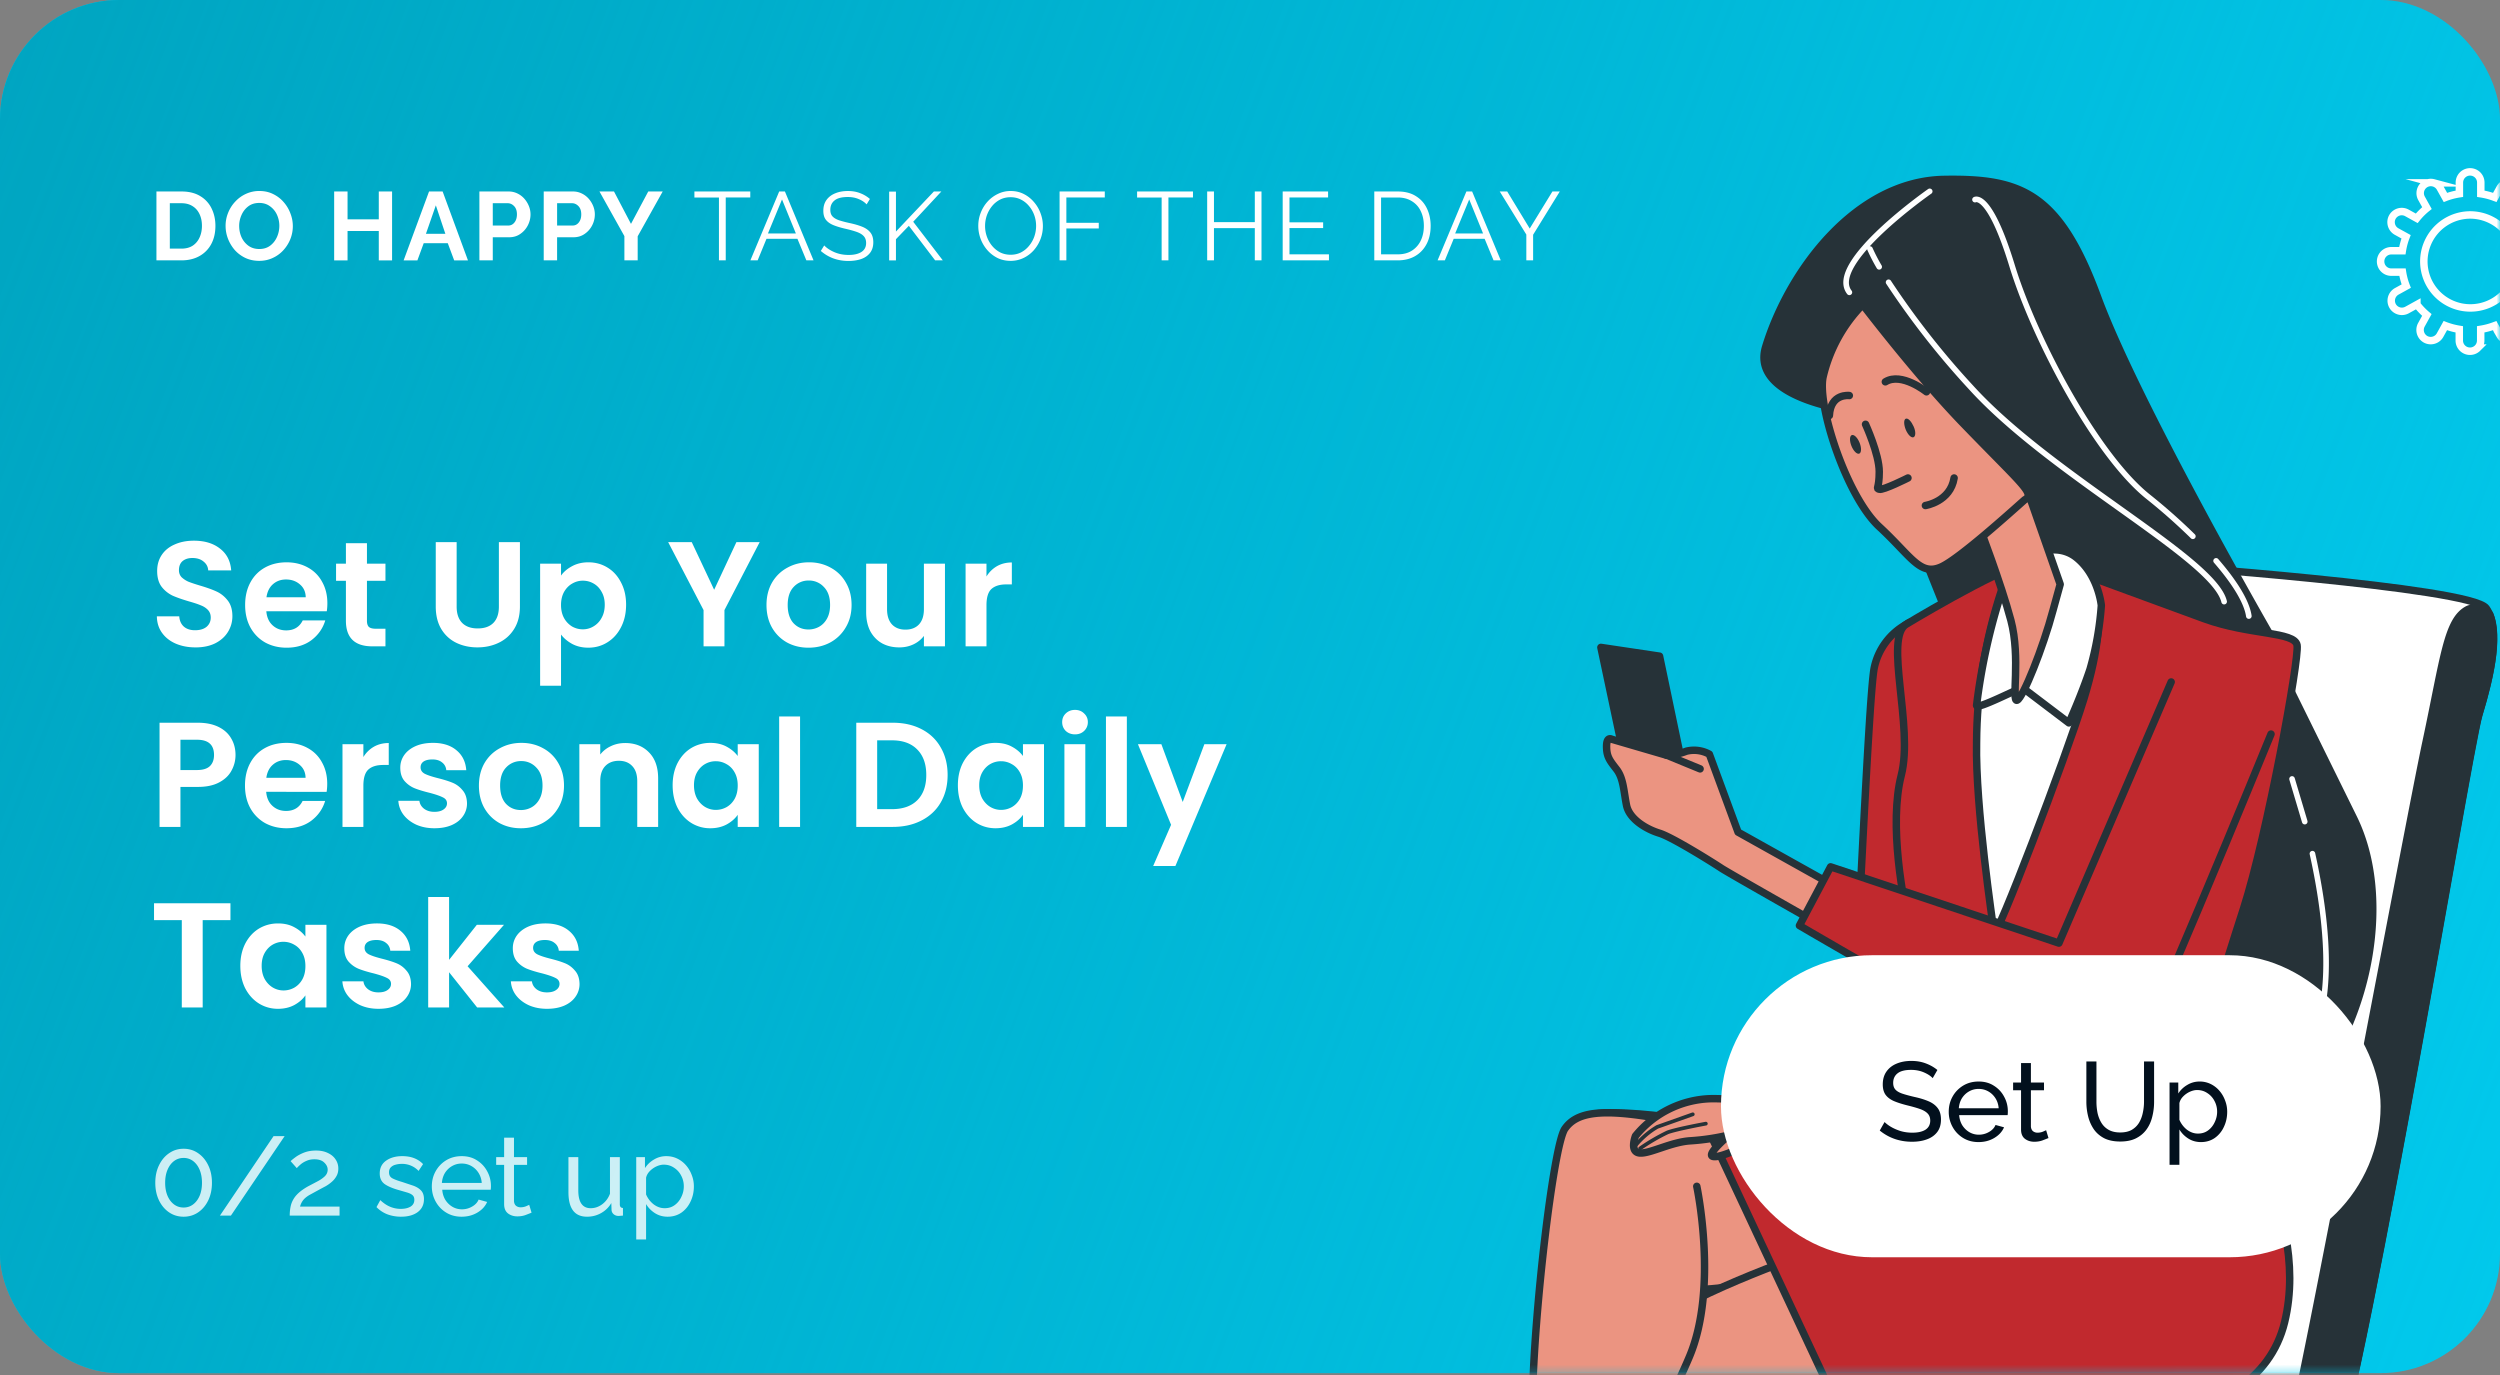
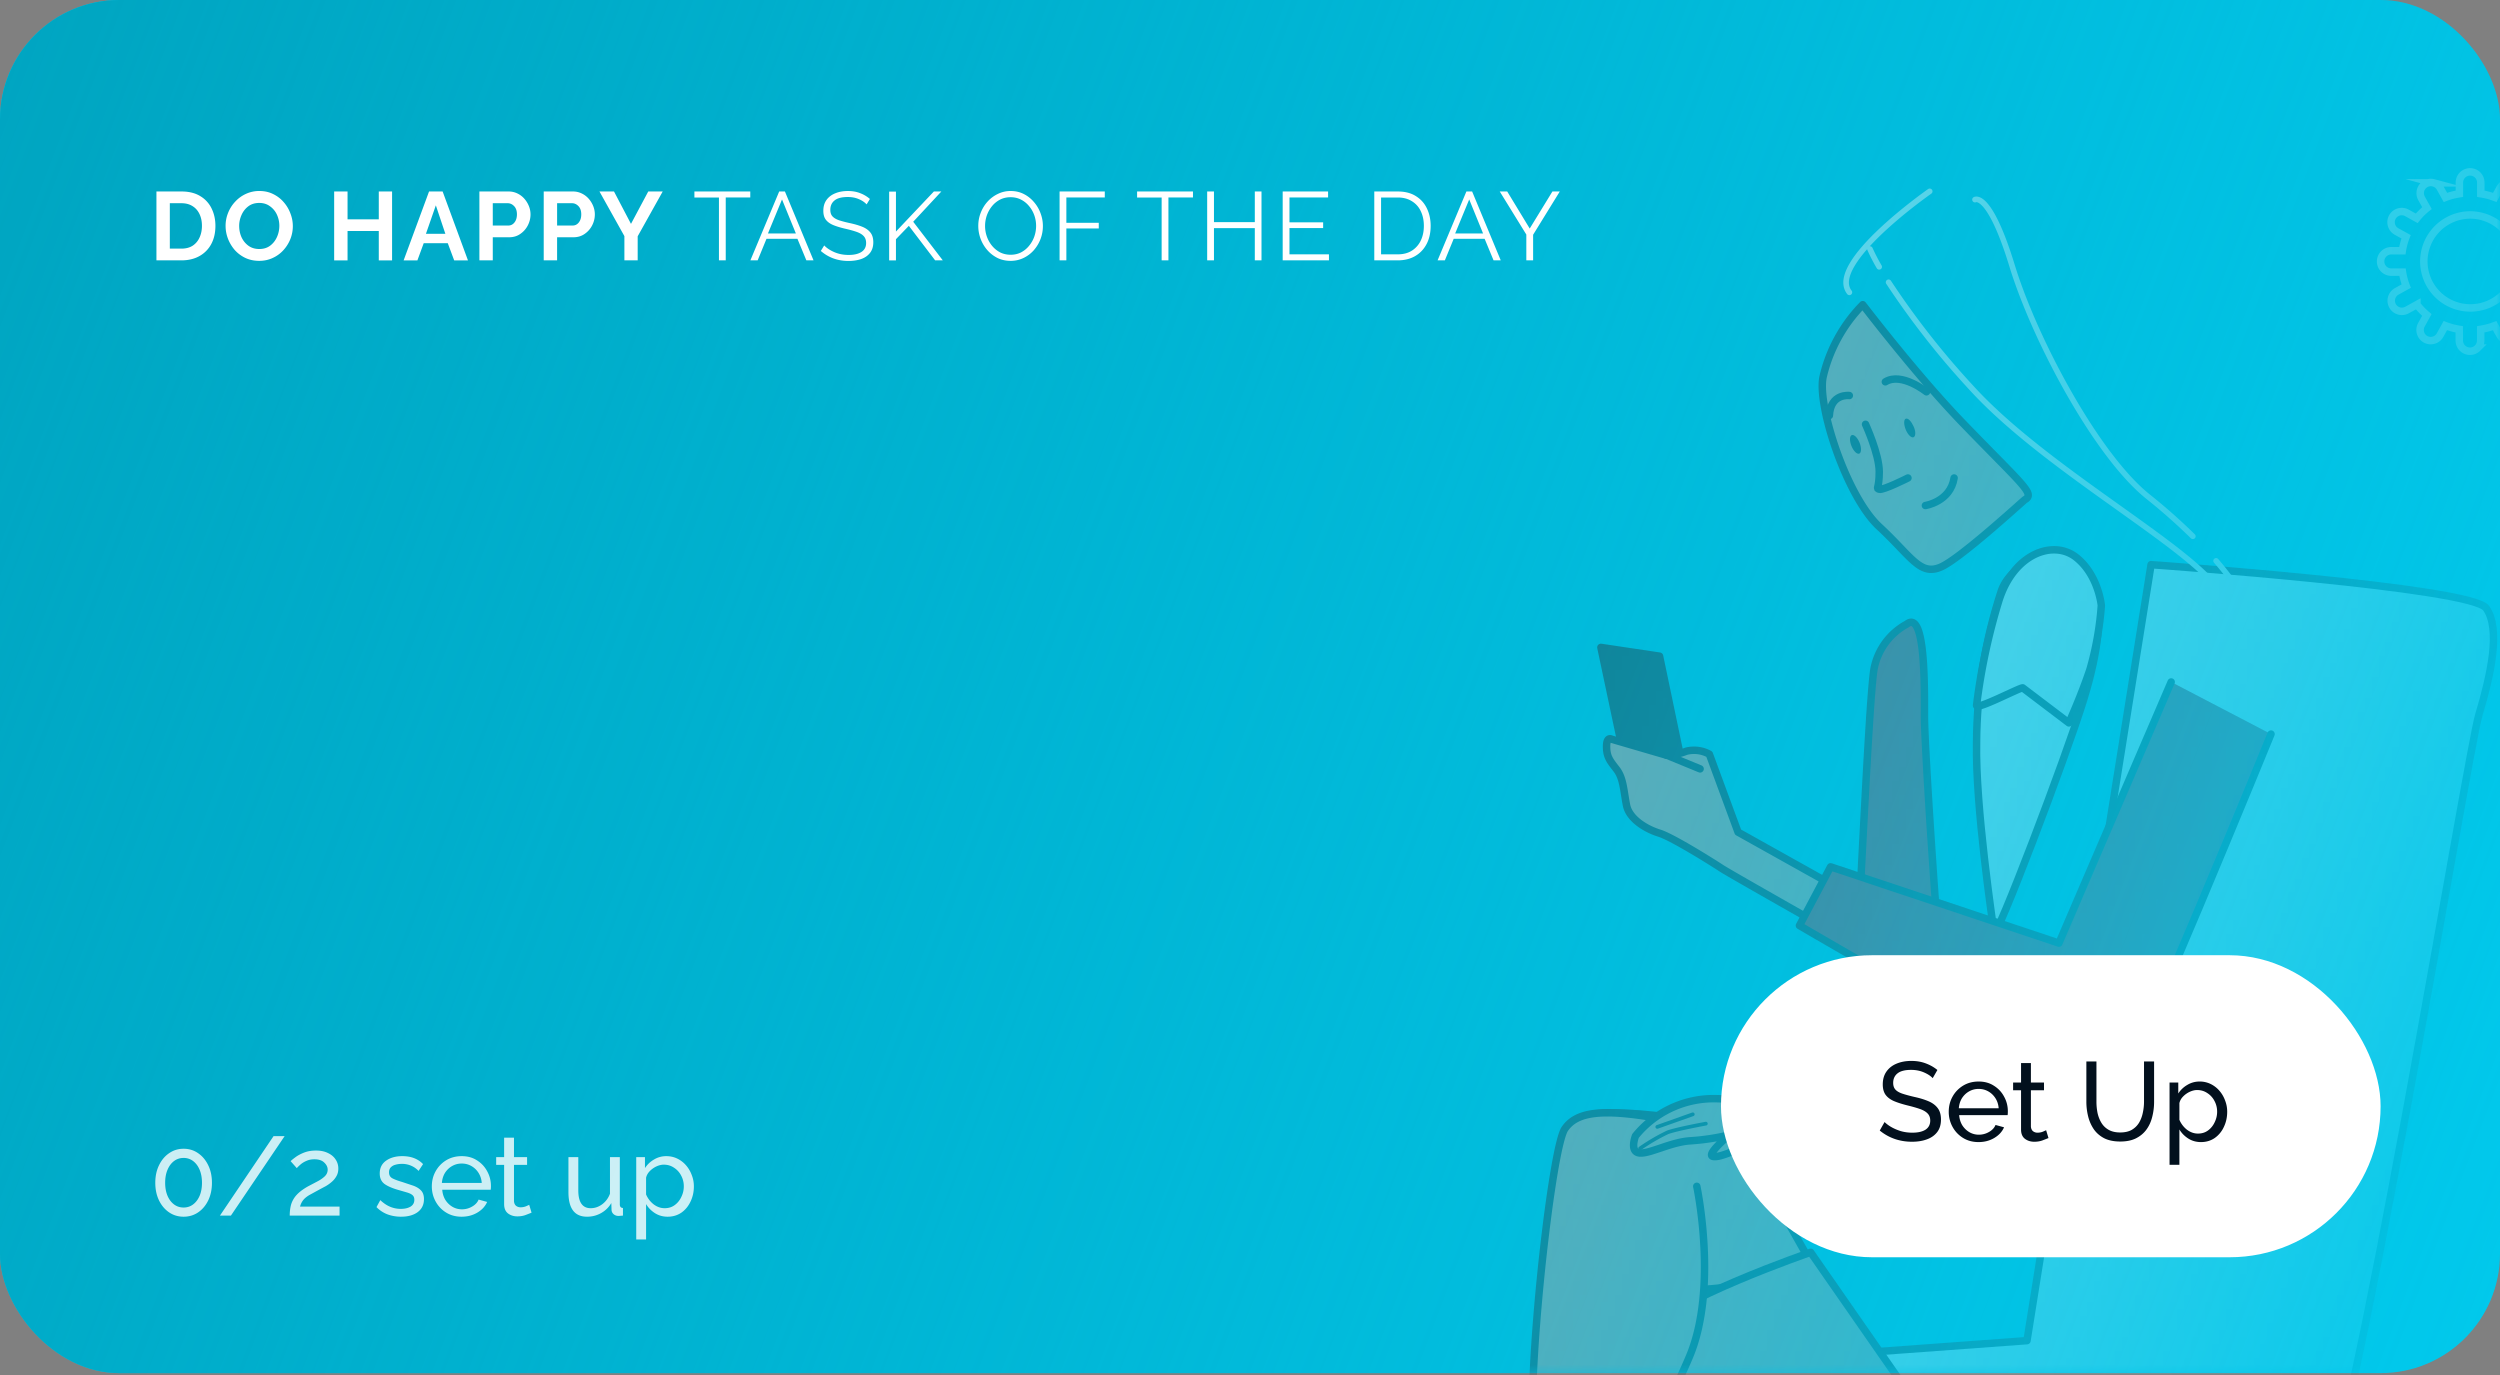
<svg xmlns="http://www.w3.org/2000/svg" xmlns:xlink="http://www.w3.org/1999/xlink" width="360" height="198" fill="none">
  <rect width="100%" height="100%" fill="#808080" stroke="none" />
  <style>.B{stroke-linejoin:round}.C{stroke:#263238}.D{stroke-width:1.075}.E{stroke-linecap:round}.F{fill:#eb9481}.G{fill:#fff}.H{fill:#263238}.I{fill:#c1292e}.J{stroke-width:.806}</style>
  <g clip-path="url(#D)">
    <rect width="360" height="197.731" rx="17.194" fill="#01c9ec" />
    <rect width="360" height="197.731" rx="17.194" fill="url(#B)" />
    <mask id="A" maskUnits="userSpaceOnUse" x="0" y="0" width="360" height="198" mask-type="alpha">
-       <rect width="360" height="197.731" rx="17.194" fill="#00b6e7" />
      <rect width="360" height="197.731" rx="17.194" fill="url(#C)" />
    </mask>
    <g mask="url(#A)">
      <use xlink:href="#E" class="H" />
      <use xlink:href="#E" opacity=".4" class="G" />
      <use xlink:href="#E" class="B C D" />
-       <path d="M310.396 211.166c10.129 0 17.447.652 19.173-4.14s17.23-88.225 19.814-100.303 3.019-17.472 6.037-18.983a2.78 2.78 0 0 1 1.665-.119c.554.132 1.055.43 1.436.854 1.364 3.312-.001 9.315-1.572 14.366-1.726 5.61-18.315 107.859-22.832 112.382s-12.714 3.457-22.409 3.457-61.169-1.904-61.169-1.904a18.85 18.85 0 0 1-7.979-.621 6.59 6.59 0 0 1-1.899-3.445c-.267-1.315-.128-2.681.4-3.914 1.271-3.447 59.215 2.37 69.335 2.37zM254.26 49.942c3.359-10.992 12.992-23.888 25.695-24.105 10.957-.176 16.538 1.801 22.089 16.912s24.62 48.273 24.62 48.273-.62.103-1.684.248l2.005 2.339 11.959 24.271c5.498 11.323 2.263 28.142-5.82 38.503s-15.183 8.083-22.935-1.625-35.226-79.914-35.226-79.914l-9.054-17.274c-.703.818-1.261 1.283-1.582 1.19-1.261-.362-12.041-2.339-10.067-8.818z" class="B C D H" />
      <path d="M277.878 27.555s-14.832 10.35-11.566 14.542m5.643-1.449A117.73 117.73 0 0 0 283.8 55.759c11.566 12.762 34.988 24.644 36.476 30.875m-50.997-50.768a26.13 26.13 0 0 0 1.323 2.557m48.517 42.341c2.635 3.043 4.413 5.869 4.713 7.949M284.4 28.745s2.068-1.18 5.334 9.502 12.155 27.314 19.566 33.255c2.254 1.795 4.413 3.706 6.471 5.724m17.219 45.705c1.716 7.753 3.101 18.082.62 25.193-4.444 12.761-10.077 10.681-10.966 4.75s4.134-6.21 5.633-4.14-2.067 4.751-2.067 4.751" stroke="#fff" class="B E J" />
      <path d="M330.054 112.167l1.83 6.148" stroke="#fff" class="B E J" />
      <path d="M249.774 162.375s-19.039-3.777-22.099-1.262-1.612 18.713 6.646 23.029 26.947-1.439 26.947-1.439l-11.494-20.328z" class="B C D F" />
      <path d="M260.73 180.333s-20.3 7.018-23.173 11.385-1.261 27.884-.538 38.141.899 41.732-1.974 51.264-4.672 14.935-6.471 17.275-10.956 7.193-10.243 8.632 8.631 1.438 12.941.176 8.796-6.293 12.569-9.533 4.672-3.24 4.672-3.24l-1.437 11.386 2.16-.363s.352-7.369 1.799-11.333 3.411-4.492 1.974-7.732-7.37-7.017-7.37-7.017c.433-8.012 1.638-15.963 3.597-23.743 3.236-12.772 7.546-19.252 8.083-34.001s-2.698-19.427-2.698-19.427l21.562.362-15.453-22.232z" class="B C D F" />
      <use xlink:href="#F" class="F" />
      <use xlink:href="#F" class="B C D E" />
      <path d="M274.56 89.883c-1.189.646-2.223 1.543-3.03 2.63a9.33 9.33 0 0 0-1.642 3.663c-.889 4.502-2.687 50.364-3.225 51.264s-13.437 11.52-13.437 11.52l4.135 4.854s13.292-6.479 17.426-9.894 5.747-4.855 5.024-10.796-2.688-35.439-2.688-39.931.135-15.452-2.563-13.31z" class="B C D I" />
-       <path d="M293.951 80.496l23.535 8.632c6.471 2.339 12.941 1.801 13.293 3.778s-4.311 27.345-7.721 37.954-5.572 17.274-5.034 20.7 15.091 21.953 10.956 38.855-31.256 16.187-47.422 16.011-15.504-.9-15.504-.9l-20.476-43.709 27.132 3.954s11.132-8.28 10.057-12.772-6.294-13.673-7.545-18.527-3.235-15.825-1.437-22.843-2.522-19.789.713-21.735 15.877-9.398 19.453-9.398z" class="B C D I" />
      <path d="M318.365 175.582s-7.969-6.044-17.654-4.751-33.179 9.316-33.179 9.316m55.794-4.782s-2.161-4.75-9.303-6.686" class="B C D E" />
      <path d="M253.185 158.96a27.86 27.86 0 0 0-6.976-.745c-2.061.082-4.081.603-5.926 1.527s-3.471 2.232-4.772 3.834c0 0-.9 2.308.589 2.453s4.568-1.614 7.401-1.759c1.867-.125 3.72-.409 5.54-.849 0 0-3.422 2.836-2.378 3.105s4.135-1.335 5.344-1.78 3.866-.89 5.054-2.07-3.876-3.716-3.876-3.716z" class="B C D F" />
-       <path d="M236.182 165.367a28.23 28.23 0 0 1 3.948-2.308c1.323-.487 5.509-1.253 5.509-1.253m-1.881-1.345l-5.106 1.811a11.63 11.63 0 0 0-3.101 2.639" stroke-width=".537" class="B C E" />
+       <path d="M236.182 165.367a28.23 28.23 0 0 1 3.948-2.308c1.323-.487 5.509-1.253 5.509-1.253m-1.881-1.345l-5.106 1.811" stroke-width=".537" class="B C E" />
      <path d="M300.514 82.711s4.134 2.981-.444 17.968c-2.626 8.528-12.755 35.076-12.931 33.638s-2.698-18.175-2.512-27.346c.034-7.461 1.245-14.87 3.587-21.952 1.798-4.854 8.703-5.9 12.3-2.308z" class="B C D G" />
      <path d="M302.591 87.182c-.22 3.105-.764 6.179-1.622 9.17-1.251 3.778-3.05 7.742-3.05 7.742l-6.646-5.041c-.537 0-6.646 3.24-6.646 2.515a87.42 87.42 0 0 1 3.225-15.111c2.16-6.831 7.876-8.746 11.101-6.21s3.638 6.935 3.638 6.935z" class="B C D G" />
-       <path d="M292.328 71.718l4.341 12.42-1.034 3.747c-1.436 5.392-4.31 12.586-5.168 12.948s.538-6.117-.899-11.509-4.496-13.321-4.672-13.859l5.933-4.026 1.499.279z" class="B C D F" />
      <path d="M268.234 43.877c4 5.175 9.427 11.851 14.233 16.86 8.982 9.315 10.657 10.35 9.065 11.251-2.326 2.07-9.365 8.404-11.938 9.615-3.101 1.439-4.311-1.439-8.982-5.755s-8.983-17.45-8.083-21.59a21.93 21.93 0 0 1 5.705-10.381z" class="B C D F" />
      <path d="M268.637 61.099s1.975 4.316 1.975 6.831-.538 2.339 0 2.525 4.134-1.625 4.134-1.625m2.512 3.965s3.597-.549 4.134-3.964" class="B C D E" />
      <path d="M274.426 61.865c.299.735.806 1.232 1.126 1.097s.341-.838 0-1.573-.796-1.221-1.116-1.097-.3.849-.01 1.573zm-7.816 2.36c-.297-.736-.277-1.44.046-1.57s.825.36 1.123 1.097.278 1.44-.045 1.57-.826-.36-1.124-1.097z" class="H" />
      <path d="M277.413 56.421s-3.587-2.877-5.923-1.439m-5.188 1.977s-2.698-.362-2.874 2.877" class="B C D E" />
      <path d="M242.394 110.863l-3.421-16.374-8.445-1.263 3.225 15.235 8.641 2.401z" class="B C D H" />
      <path d="M263.242 127.071l-12.961-7.245-4.135-11.219c-1.008-.557-2.189-.712-3.307-.435a8.6 8.6 0 0 1-2.874.579l-7.897-2.308s-.723-.434-.723 1.035.434 2.008 1.437 3.302 1.033 3.167 1.436 5.175 2.874 3.457 4.745 4.026 8.051 4.461 8.909 5.041 13.799 7.907 13.799 7.907l1.571-5.858z" class="B C D F" />
      <path d="M239.924 108.71l4.889 2.008" class="B C D E" />
      <use xlink:href="#G" class="I" />
      <use xlink:href="#G" class="B C D E" />
      <path d="M368.597 37.648a1.54 1.54 0 0 0-.451-1.09c-.29-.289-.682-.451-1.091-.451h-1.611a9.72 9.72 0 0 0-.539-2.011l1.395-.77a1.54 1.54 0 0 0 .713-.932c.105-.393.051-.811-.15-1.164s-.54-.607-.933-.713-.811-.051-1.164.15l-1.395.77c-.439-.539-.933-1.032-1.472-1.472l.771-1.387a1.54 1.54 0 0 0-.555-2.096h0a1.54 1.54 0 0 0-1.164-.15c-.393.105-.728.361-.933.713l-.771 1.387c-.649-.249-1.324-.427-2.012-.532v-1.61a1.54 1.54 0 0 0-1.541-1.541 1.54 1.54 0 0 0-1.542 1.541v1.61a9.92 9.92 0 0 0-2.011.532l-.771-1.387c-.205-.351-.54-.607-.933-.713a1.54 1.54 0 0 0-1.164.15h0c-.351.204-.607.54-.713.932s-.051.811.15 1.164l.771 1.387a9.49 9.49 0 0 0-1.472 1.472l-1.395-.77c-.353-.202-.772-.256-1.164-.15s-.728.361-.933.713-.255.771-.15 1.164a1.54 1.54 0 0 0 .713.932l1.395.77a9.72 9.72 0 0 0-.539 2.011h-1.588a1.54 1.54 0 0 0-1.542 1.541 1.54 1.54 0 0 0 1.542 1.541h1.611c.107.688.287 1.362.539 2.011l-1.395.77c-.351.205-.607.54-.713.932s-.051.811.15 1.164a1.54 1.54 0 0 0 2.097.563l1.395-.771a9.78 9.78 0 0 0 1.434 1.495l-.771 1.395c-.202.353-.256.771-.15 1.164s.361.727.713.932a1.54 1.54 0 0 0 2.096-.562l.771-1.395a10.47 10.47 0 0 0 2.012.539v1.61a1.54 1.54 0 0 0 .451 1.09c.29.289.682.451 1.09.451s.801-.162 1.091-.451a1.54 1.54 0 0 0 .451-1.09v-1.61c.687-.111 1.361-.291 2.012-.539l.771 1.395a1.54 1.54 0 0 0 2.096.562 1.54 1.54 0 0 0 .555-2.096l-.771-1.395a10.23 10.23 0 0 0 1.473-1.472l1.395.771a1.54 1.54 0 0 0 2.096-.562 1.54 1.54 0 0 0 .151-1.164c-.106-.392-.362-.727-.713-.932l-1.396-.77c.252-.649.433-1.323.54-2.011h1.611a1.54 1.54 0 0 0 .6-.115c.19-.078.363-.193.508-.339a1.54 1.54 0 0 0 .337-.51c.077-.191.115-.395.112-.6h0zm-6.166 0c0 1.324-.393 2.619-1.129 3.72s-1.782 1.959-3.006 2.466a6.7 6.7 0 0 1-7.3-1.451 6.69 6.69 0 0 1-1.452-7.297 6.7 6.7 0 0 1 2.467-3.005c1.102-.736 2.397-1.128 3.721-1.128a6.71 6.71 0 0 1 4.715 1.974 6.7 6.7 0 0 1 1.953 4.721h.031z" stroke="#fff" stroke-miterlimit="10" class="D" />
    </g>
    <g class="G">
      <path d="M22.527 37.492v-9.919h3.604c1.08 0 1.984.224 2.71.671a4.15 4.15 0 0 1 1.634 1.788c.363.745.545 1.574.545 2.487 0 1.006-.2 1.881-.601 2.626a4.24 4.24 0 0 1-1.704 1.732c-.736.41-1.597.615-2.584.615h-3.604zm6.552-4.973c0-.643-.116-1.206-.349-1.69-.233-.494-.568-.876-1.006-1.146-.438-.279-.969-.419-1.593-.419h-1.677v6.538h1.677c.633 0 1.169-.14 1.607-.419.438-.289.768-.68.992-1.173.233-.503.349-1.066.349-1.69zm8.24 5.043c-.726 0-1.388-.14-1.984-.419a4.82 4.82 0 0 1-1.523-1.132 5.54 5.54 0 0 1-.978-1.62c-.233-.605-.349-1.225-.349-1.858a4.96 4.96 0 0 1 .363-1.886c.242-.605.582-1.141 1.02-1.607a4.8 4.8 0 0 1 1.537-1.118 4.55 4.55 0 0 1 1.956-.419c.717 0 1.369.144 1.956.433.596.289 1.104.675 1.523 1.16.428.484.754 1.029.978 1.634a4.99 4.99 0 0 1 .349 1.83c0 .652-.121 1.281-.363 1.886a5.29 5.29 0 0 1-1.02 1.607c-.428.466-.941.834-1.537 1.104-.587.27-1.229.405-1.928.405zm-2.878-5.029c0 .578.112 1.118.335 1.621.233.503.563.913.992 1.229.438.317.959.475 1.565.475.624 0 1.15-.163 1.579-.489s.754-.745.978-1.257a3.91 3.91 0 0 0 .335-1.579 3.81 3.81 0 0 0-.349-1.62 2.99 2.99 0 0 0-1.006-1.215c-.428-.317-.941-.475-1.537-.475-.624 0-1.15.163-1.579.489s-.754.745-.978 1.257c-.223.503-.335 1.024-.335 1.565zm22.018-4.959v9.919h-1.914V33.26h-4.498v4.233h-1.928v-9.919h1.928v4.01h4.498v-4.01h1.914zm5.324 0h1.956l3.646 9.919h-1.984l-.922-2.473h-3.465l-.908 2.473h-1.984l3.66-9.919zm2.347 6.091l-1.369-4.093-1.425 4.093h2.794zm4.902 3.828v-9.919h4.205a2.83 2.83 0 0 1 1.257.279 3.11 3.11 0 0 1 1.006.754c.279.317.498.671.657 1.062s.237.792.237 1.201a3.41 3.41 0 0 1-.391 1.593 3.3 3.3 0 0 1-1.09 1.229c-.456.317-.992.475-1.606.475H70.96v3.325h-1.928zm1.928-5.015h2.235c.354 0 .647-.144.88-.433.242-.298.363-.689.363-1.174 0-.512-.135-.908-.405-1.187s-.577-.419-.922-.419H70.96v3.213zm7.335 5.015v-9.919H82.5a2.83 2.83 0 0 1 1.257.279 3.11 3.11 0 0 1 1.006.754 3.68 3.68 0 0 1 .657 1.062c.158.391.237.792.237 1.201 0 .559-.13 1.09-.391 1.593a3.3 3.3 0 0 1-1.09 1.229c-.456.317-.992.475-1.607.475h-2.347v3.325h-1.928zm1.928-5.015h2.235c.354 0 .647-.144.88-.433.242-.298.363-.689.363-1.174 0-.512-.135-.908-.405-1.187s-.578-.419-.922-.419h-2.151v3.213zm8.193-4.904l2.445 4.666 2.487-4.666h2.082l-3.604 6.454v3.465h-1.914V34l-3.59-6.426h2.095zm19.624.866h-3.534v9.053h-.978V28.44h-3.534v-.866h8.046v.866zm4.163-.866h.825l4.121 9.919h-1.034l-1.285-3.101h-4.457l-1.271 3.101h-1.048l4.149-9.919zm2.403 6.049l-1.997-4.904-2.026 4.904h4.023zm10.185-4.191c-.28-.307-.652-.559-1.118-.754-.466-.205-.996-.307-1.593-.307-.875 0-1.513.168-1.913.503-.401.326-.601.773-.601 1.341 0 .391.098.699.293.922s.494.41.894.559c.41.14.932.279 1.565.419.708.149 1.318.326 1.83.531s.908.484 1.188.838c.279.345.419.815.419 1.411 0 .605-.154 1.108-.461 1.509s-.731.699-1.272.894c-.54.186-1.155.28-1.844.28-1.546 0-2.873-.48-3.981-1.439l.489-.796c.354.373.838.694 1.453.964.624.27 1.313.405 2.067.405.783 0 1.397-.144 1.844-.433s.671-.717.671-1.285c0-.41-.112-.736-.335-.978-.224-.252-.559-.456-1.006-.615s-.997-.312-1.649-.461c-.689-.158-1.271-.335-1.746-.531-.466-.196-.82-.452-1.062-.768s-.363-.745-.363-1.285c0-.615.149-1.132.447-1.551.307-.428.727-.75 1.257-.964.531-.224 1.141-.335 1.83-.335.652 0 1.239.102 1.761.307.521.196.992.475 1.411.838l-.475.782zm3.247 8.061v-9.905h.978v5.756l5.462-5.77h1.076l-4.052 4.359 4.261 5.56h-1.103l-3.786-4.973-1.858 1.928v3.046h-.978zm17.487.07c-.699 0-1.332-.14-1.9-.419-.568-.289-1.057-.671-1.467-1.146a5.26 5.26 0 0 1-.95-1.606c-.224-.605-.335-1.225-.335-1.858 0-.661.116-1.29.349-1.886.233-.605.559-1.141.978-1.607a4.72 4.72 0 0 1 1.495-1.118 4.12 4.12 0 0 1 1.844-.419c.689 0 1.318.144 1.886.433a4.67 4.67 0 0 1 1.466 1.16c.42.484.736 1.024.95 1.62.224.596.336 1.206.336 1.83 0 .661-.117 1.295-.35 1.9-.232.596-.558 1.132-.977 1.607a4.68 4.68 0 0 1-1.481 1.104 4.24 4.24 0 0 1-1.844.405zm-3.674-5.029a4.56 4.56 0 0 0 .265 1.551c.177.494.428.936.754 1.327s.713.703 1.16.936c.456.224.955.335 1.495.335.568 0 1.075-.117 1.522-.349a3.63 3.63 0 0 0 1.16-.964c.326-.401.573-.843.74-1.327.168-.494.252-.997.252-1.509a4.56 4.56 0 0 0-.266-1.551 4.2 4.2 0 0 0-.768-1.327 3.58 3.58 0 0 0-1.159-.922c-.448-.224-.941-.335-1.481-.335-.559 0-1.067.116-1.523.349a3.67 3.67 0 0 0-1.16.95c-.316.391-.563.834-.74 1.327a4.65 4.65 0 0 0-.251 1.509zm10.728 4.959v-9.919h6.51v.866h-5.532v3.646h4.666v.81h-4.666v4.596h-.978zm19.209-9.053h-3.534v9.053h-.978V28.44h-3.534v-.866h8.046v.866zm9.868-.866v9.919h-.964v-4.638h-5.881v4.638h-.978v-9.919h.978v4.415h5.881v-4.415h.964zm9.713 9.053v.866h-6.663v-9.919h6.538v.866h-5.56v3.576h4.847v.824h-4.847v3.786h5.685zm6.528.866v-9.919h3.367c1.052 0 1.928.224 2.626.671.708.438 1.239 1.034 1.593 1.788.354.745.531 1.574.531 2.487 0 1.006-.196 1.881-.587 2.626s-.941 1.323-1.648 1.732-1.546.615-2.515.615h-3.367zm7.139-4.973c0-.792-.149-1.495-.447-2.11a3.27 3.27 0 0 0-1.285-1.439c-.559-.354-1.239-.531-2.04-.531h-2.389v8.186h2.389c.82 0 1.509-.182 2.068-.545a3.48 3.48 0 0 0 1.271-1.467c.289-.615.433-1.313.433-2.096zm6.125-4.946h.824l4.122 9.919h-1.034l-1.285-3.101h-4.457l-1.271 3.101h-1.048l4.149-9.919zm2.403 6.049l-1.998-4.904-2.025 4.904h4.023zm3.474-6.049l3.241 5.337 3.269-5.337h1.062l-3.842 6.231v3.688h-.978v-3.716l-3.828-6.203h1.076z" />
      <rect x="247.821" y="137.552" width="94.985" height="43.493" rx="21.746" />
    </g>
    <path d="M278.308 155.256c-.268-.301-.682-.575-1.241-.822s-1.182-.371-1.87-.371c-.881 0-1.531.166-1.95.499s-.629.79-.629 1.371c0 .408.107.73.322.967s.543.43.984.58c.451.151 1.021.306 1.708.468.796.171 1.483.381 2.064.628s1.026.58 1.338 1c.311.408.467.956.467 1.644 0 .731-.183 1.332-.548 1.805s-.865.822-1.499 1.048c-.623.226-1.327.338-2.112.338-1.784 0-3.337-.537-4.658-1.612l.693-1.225a4.83 4.83 0 0 0 .951.71c.408.236.87.435 1.386.596.527.151 1.08.226 1.66.226.817 0 1.451-.145 1.903-.435.451-.301.677-.737.677-1.306 0-.43-.129-.774-.387-1.032-.247-.258-.618-.473-1.113-.645s-1.096-.343-1.805-.515c-.774-.194-1.424-.403-1.95-.629-.527-.236-.925-.543-1.193-.919-.258-.376-.387-.865-.387-1.467 0-.73.177-1.348.532-1.853s.843-.887 1.467-1.145 1.327-.387 2.111-.387c.763 0 1.456.118 2.08.355.634.236 1.193.553 1.676.951l-.677 1.177zm6.599 9.204c-.838 0-1.58-.199-2.224-.597s-1.15-.929-1.516-1.595a4.46 4.46 0 0 1-.548-2.177c0-.795.183-1.52.548-2.176s.871-1.182 1.516-1.579c.655-.398 1.402-.597 2.24-.597.849 0 1.585.204 2.209.613.634.397 1.123.924 1.466 1.579.355.645.532 1.344.532 2.096 0 .236-.01.419-.032.548h-6.98c.043.548.194 1.037.452 1.467.268.419.612.752 1.031.999.419.237.871.355 1.354.355.516 0 1-.129 1.451-.387.462-.258.779-.596.951-1.015l1.225.338c-.268.623-.736 1.134-1.402 1.531s-1.424.597-2.273.597zm-2.837-4.868h5.739c-.043-.548-.199-1.032-.468-1.451s-.612-.747-1.032-.983-.881-.355-1.386-.355c-.494 0-.951.118-1.37.355s-.763.564-1.032.983c-.258.419-.408.903-.451 1.451zm12.911 4.287l-.822.323c-.366.14-.774.209-1.225.209-.516 0-.962-.139-1.338-.419-.377-.29-.565-.736-.565-1.338v-5.658h-1.144v-1.112h1.144v-2.805h1.419v2.805h1.886v1.112h-1.886v5.223c.021.301.124.527.306.677a1.03 1.03 0 0 0 .645.21c.279 0 .537-.049.774-.145l.467-.21.339 1.128zm10.34.5c-.913 0-1.682-.156-2.305-.467-.623-.323-1.123-.753-1.499-1.29a5.68 5.68 0 0 1-.822-1.854 8.73 8.73 0 0 1-.258-2.127v-5.787h1.451v5.787c0 .558.053 1.107.161 1.644.118.526.306.999.564 1.418s.607.753 1.048 1 .988.371 1.644.371c.666 0 1.22-.124 1.66-.371.441-.258.79-.597 1.048-1.016.258-.43.441-.908.548-1.434.118-.527.177-1.064.177-1.612v-5.787h1.451v5.787a8.68 8.68 0 0 1-.274 2.208c-.172.688-.451 1.295-.838 1.822s-.892.945-1.515 1.257c-.613.301-1.36.451-2.241.451zm11.623.081c-.687 0-1.3-.172-1.837-.516s-.962-.779-1.274-1.306v5.094h-1.418v-11.848h1.257v1.58c.333-.516.768-.93 1.306-1.241.537-.323 1.123-.484 1.757-.484a3.58 3.58 0 0 1 1.596.355 3.95 3.95 0 0 1 1.257.967 4.45 4.45 0 0 1 .822 1.402 4.39 4.39 0 0 1 .306 1.628c0 .796-.161 1.526-.483 2.193a3.94 3.94 0 0 1-1.322 1.595c-.57.387-1.225.581-1.967.581zm-.435-1.225c.559 0 1.043-.151 1.451-.452s.725-.693.951-1.176c.236-.484.355-.989.355-1.516a3.21 3.21 0 0 0-.387-1.563c-.247-.473-.591-.849-1.032-1.129-.43-.29-.919-.435-1.467-.435-.333 0-.688.086-1.064.258a3.27 3.27 0 0 0-.967.693c-.269.28-.44.591-.516.935v2.402a3.59 3.59 0 0 0 1.08 1.419c.495.376 1.027.564 1.596.564z" fill="#02101d" />
    <g class="G">
-       <path d="M28.155 93.225c-1.046 0-1.992-.179-2.837-.537-.831-.358-1.49-.874-1.977-1.547s-.738-1.469-.752-2.386h3.224c.043.616.258 1.103.645 1.462.401.358.946.537 1.633.537.702 0 1.254-.165 1.655-.494.401-.344.602-.788.602-1.333 0-.444-.136-.809-.408-1.096s-.616-.509-1.032-.666c-.401-.172-.96-.358-1.676-.559-.974-.287-1.77-.566-2.386-.838a4.42 4.42 0 0 1-1.569-1.268c-.43-.573-.645-1.333-.645-2.278 0-.888.222-1.662.666-2.321s1.068-1.161 1.87-1.504c.802-.358 1.719-.537 2.751-.537 1.547 0 2.801.38 3.761 1.139.974.745 1.512 1.791 1.612 3.138h-3.31c-.029-.516-.251-.939-.666-1.268-.401-.344-.938-.516-1.612-.516-.587 0-1.06.15-1.419.451-.344.301-.516.738-.516 1.311 0 .401.129.738.387 1.01a3.47 3.47 0 0 0 .989.645c.401.158.96.344 1.676.559.974.287 1.77.573 2.386.86s1.146.717 1.591 1.29.666 1.325.666 2.257c0 .802-.208 1.547-.623 2.235s-1.024 1.239-1.827 1.655c-.802.401-1.755.602-2.858.602zm18.986-6.362c0 .43-.029.817-.086 1.161h-8.704c.072.86.372 1.533.903 2.02s1.182.731 1.956.731c1.118 0 1.913-.48 2.386-1.44h3.245c-.344 1.146-1.003 2.092-1.977 2.837-.974.731-2.171 1.096-3.589 1.096-1.146 0-2.178-.251-3.095-.752-.903-.516-1.612-1.239-2.128-2.171-.502-.931-.752-2.006-.752-3.224 0-1.232.251-2.314.752-3.245s1.204-1.648 2.106-2.149 1.941-.752 3.116-.752c1.132 0 2.142.244 3.03.731a5.04 5.04 0 0 1 2.085 2.085c.502.888.752 1.913.752 3.073zm-3.116-.86c-.014-.774-.294-1.39-.838-1.848-.544-.473-1.211-.709-1.999-.709-.745 0-1.376.229-1.891.688-.502.444-.81 1.068-.924 1.87h5.653zm8.816-2.364v5.76c0 .401.093.695.279.881.201.172.53.258.989.258h1.397v2.536h-1.891c-2.536 0-3.804-1.232-3.804-3.697V83.64h-1.419v-2.472h1.419v-2.944h3.03v2.944h2.665v2.472h-2.665zm12.917-5.567v9.285c0 1.017.265 1.798.795 2.343.53.53 1.275.795 2.235.795.974 0 1.727-.265 2.257-.795.53-.544.795-1.325.795-2.343v-9.285h3.03v9.263c0 1.275-.279 2.357-.838 3.245-.544.874-1.282 1.533-2.214 1.977-.917.444-1.941.666-3.073.666-1.118 0-2.135-.222-3.052-.666-.903-.444-1.619-1.103-2.149-1.977-.53-.888-.795-1.97-.795-3.245v-9.263h3.009zm15.029 4.814c.387-.544.917-.996 1.59-1.354.688-.372 1.469-.559 2.343-.559 1.017 0 1.934.251 2.751.752.831.501 1.483 1.218 1.956 2.149.487.917.731 1.984.731 3.202s-.243 2.3-.731 3.245c-.473.931-1.125 1.655-1.956 2.171-.817.516-1.734.774-2.751.774-.874 0-1.648-.179-2.321-.537-.659-.358-1.196-.809-1.612-1.354v7.372h-3.009V81.168h3.009v1.719zm6.297 4.191c0-.716-.15-1.332-.451-1.848-.287-.53-.674-.931-1.161-1.204-.473-.272-.989-.408-1.547-.408-.544 0-1.06.143-1.547.43-.473.272-.86.674-1.161 1.204-.287.53-.43 1.153-.43 1.87s.143 1.34.43 1.87a3.3 3.3 0 0 0 1.161 1.225c.487.272 1.003.408 1.547.408a2.93 2.93 0 0 0 1.547-.43 3.09 3.09 0 0 0 1.161-1.225c.301-.53.451-1.161.451-1.891zm22.309-9.005l-5.072 9.779v5.223h-3.009v-5.223l-5.094-9.779h3.396l3.224 6.856 3.202-6.856h3.353zm7.023 15.195c-1.146 0-2.178-.251-3.095-.752-.917-.516-1.641-1.239-2.171-2.171-.516-.931-.774-2.006-.774-3.224s.265-2.293.796-3.224c.544-.931 1.282-1.648 2.213-2.149.932-.516 1.971-.774 3.117-.774s2.185.258 3.116.774a5.45 5.45 0 0 1 2.192 2.149c.545.931.817 2.006.817 3.224s-.279 2.292-.838 3.224a5.72 5.72 0 0 1-2.235 2.171c-.932.501-1.978.752-3.138.752zm0-2.622a3.14 3.14 0 0 0 1.526-.387c.487-.272.874-.673 1.16-1.204s.43-1.175.43-1.934c0-1.132-.301-1.999-.902-2.601a2.88 2.88 0 0 0-2.171-.924 2.88 2.88 0 0 0-2.171.924c-.573.602-.86 1.469-.86 2.601s.28 2.006.839 2.622c.573.602 1.289.903 2.149.903zm19.659-9.478v11.907h-3.031V91.57c-.386.516-.895.924-1.525 1.225-.617.287-1.29.43-2.021.43-.931 0-1.755-.194-2.471-.58-.717-.401-1.283-.982-1.698-1.741-.402-.774-.602-1.691-.602-2.751v-6.985h3.009v6.555c0 .946.236 1.676.709 2.192.473.501 1.118.752 1.934.752.831 0 1.483-.251 1.956-.752.473-.516.709-1.247.709-2.192v-6.555h3.031zm5.978 1.848a4.26 4.26 0 0 1 1.504-1.483c.631-.358 1.347-.537 2.149-.537v3.159h-.795c-.945 0-1.662.222-2.149.666-.473.444-.709 1.218-.709 2.321v5.932h-3.009V81.168h3.009v1.848zM33.915 108.715c0 .803-.194 1.555-.58 2.257-.373.702-.967 1.268-1.784 1.698-.802.43-1.82.645-3.052.645h-2.515v5.76h-3.009v-15.002h5.523c1.161 0 2.149.201 2.966.602s1.426.953 1.827 1.655c.416.702.623 1.497.623 2.385zm-5.545 2.171c.831 0 1.447-.186 1.848-.559.401-.387.602-.924.602-1.612 0-1.461-.817-2.192-2.45-2.192h-2.386v4.363h2.386zm18.75 1.977c0 .43-.029.817-.086 1.161H38.33c.072.86.372 1.533.903 2.02s1.182.731 1.956.731c1.118 0 1.913-.48 2.386-1.44h3.245c-.344 1.146-1.003 2.092-1.977 2.837-.974.731-2.171 1.096-3.589 1.096-1.146 0-2.178-.251-3.095-.752a5.54 5.54 0 0 1-2.128-2.171c-.502-.931-.752-2.006-.752-3.224 0-1.232.251-2.314.752-3.245s1.204-1.648 2.106-2.149 1.942-.753 3.116-.753c1.132 0 2.142.244 3.03.731a5.04 5.04 0 0 1 2.085 2.085c.502.888.752 1.913.752 3.073zm-3.116-.859c-.014-.774-.294-1.39-.838-1.849-.544-.473-1.211-.709-1.999-.709-.745 0-1.375.229-1.891.688-.502.444-.81 1.067-.924 1.87h5.653zm8.322-2.988a4.26 4.26 0 0 1 1.504-1.483c.631-.358 1.347-.537 2.149-.537v3.159h-.795c-.946 0-1.662.222-2.149.667-.473.444-.709 1.217-.709 2.321v5.932h-3.009v-11.907h3.009v1.848zm10.237 10.252c-.974 0-1.848-.172-2.622-.516-.774-.358-1.39-.838-1.848-1.44a3.66 3.66 0 0 1-.731-1.998h3.031c.057.458.279.838.666 1.139.401.301.896.451 1.483.451.573 0 1.017-.115 1.332-.344.33-.229.494-.523.494-.881 0-.387-.201-.674-.602-.86-.387-.2-1.01-.415-1.87-.645-.888-.215-1.619-.437-2.192-.666a3.89 3.89 0 0 1-1.461-1.053c-.401-.473-.602-1.11-.602-1.913 0-.659.186-1.261.559-1.805.387-.545.931-.975 1.633-1.29.717-.315 1.555-.473 2.515-.473 1.419 0 2.55.359 3.396 1.075.845.702 1.311 1.655 1.397 2.859h-2.88a1.51 1.51 0 0 0-.602-1.118c-.344-.287-.809-.43-1.397-.43-.544 0-.967.1-1.268.301-.287.201-.43.48-.43.838 0 .401.201.709.602.924.401.201 1.025.409 1.87.624.86.215 1.569.437 2.128.666s1.039.587 1.44 1.075c.416.472.63 1.103.645 1.891a3.11 3.11 0 0 1-.58 1.848c-.373.545-.917.975-1.633 1.29-.702.301-1.526.451-2.472.451zm12.443 0c-1.146 0-2.178-.251-3.095-.752-.917-.516-1.641-1.24-2.171-2.171-.516-.931-.774-2.006-.774-3.224s.265-2.292.795-3.224c.544-.931 1.282-1.647 2.214-2.149.931-.516 1.97-.774 3.116-.774s2.185.258 3.116.774a5.46 5.46 0 0 1 2.192 2.149c.544.932.817 2.006.817 3.224s-.279 2.293-.838 3.224c-.544.931-1.29 1.655-2.235 2.171-.931.501-1.977.752-3.138.752zm0-2.622c.544 0 1.053-.129 1.526-.387.487-.272.874-.673 1.161-1.203s.43-1.175.43-1.935c0-1.132-.301-1.999-.903-2.6a2.88 2.88 0 0 0-2.171-.925 2.88 2.88 0 0 0-2.171.925c-.573.601-.86 1.468-.86 2.6s.279 2.006.838 2.622c.573.602 1.29.903 2.149.903zm15.017-9.65c1.418 0 2.565.451 3.439 1.354.874.888 1.311 2.135 1.311 3.74v6.985h-3.009v-6.577c0-.946-.236-1.669-.709-2.171-.473-.516-1.118-.773-1.934-.773-.831 0-1.49.257-1.977.773-.473.502-.709 1.225-.709 2.171v6.577h-3.009v-11.907h3.009v1.483c.401-.516.91-.917 1.526-1.204.63-.301 1.318-.451 2.063-.451zm6.837 6.082c0-1.203.236-2.271.709-3.202.487-.931 1.139-1.648 1.956-2.149.831-.502 1.755-.753 2.773-.753.888 0 1.662.18 2.321.538.673.358 1.211.809 1.612 1.354v-1.698h3.03v11.907h-3.03v-1.741c-.387.559-.924 1.024-1.612 1.397-.674.358-1.454.537-2.343.537a5.11 5.11 0 0 1-2.751-.774c-.817-.515-1.469-1.239-1.956-2.17-.473-.946-.709-2.028-.709-3.246zm9.371.043c0-.73-.143-1.354-.43-1.87-.287-.53-.673-.931-1.161-1.203-.487-.287-1.01-.43-1.569-.43a3.05 3.05 0 0 0-1.547.408c-.473.273-.86.674-1.161 1.204-.286.516-.429 1.132-.429 1.848s.143 1.347.429 1.892c.301.53.688.938 1.161 1.225a3.01 3.01 0 0 0 1.547.43c.559 0 1.082-.137 1.569-.409.488-.286.874-.688 1.161-1.203.287-.531.43-1.161.43-1.892zm8.978-9.951v15.905h-3.009V103.17h3.009zm13.338.903c1.576 0 2.959.308 4.148.924 1.204.616 2.128 1.497 2.773 2.644.659 1.132.989 2.45.989 3.954s-.33 2.823-.989 3.955c-.645 1.118-1.569 1.984-2.773 2.601-1.189.616-2.572.924-4.148.924h-5.244v-15.002h5.244zm-.107 12.444c1.576 0 2.794-.43 3.654-1.289s1.289-2.071 1.289-3.633-.43-2.779-1.289-3.653c-.86-.889-2.078-1.333-3.654-1.333h-2.128v9.908h2.128zm9.495-3.439c0-1.203.237-2.271.709-3.202.488-.931 1.14-1.648 1.956-2.149a5.26 5.26 0 0 1 2.773-.753c.888 0 1.662.18 2.321.538.673.358 1.211.809 1.612 1.354v-1.698h3.03v11.907h-3.03v-1.741c-.387.559-.924 1.024-1.612 1.397-.673.358-1.454.537-2.343.537-1.003 0-1.92-.258-2.751-.774-.816-.515-1.468-1.239-1.956-2.17-.472-.946-.709-2.028-.709-3.246zm9.371.043c0-.73-.143-1.354-.43-1.87-.286-.53-.673-.931-1.16-1.203-.488-.287-1.011-.43-1.569-.43a3.05 3.05 0 0 0-1.548.408c-.473.273-.86.674-1.161 1.204-.286.516-.429 1.132-.429 1.848s.143 1.347.429 1.892c.301.53.688.938 1.161 1.225a3.01 3.01 0 0 0 1.548.43c.558 0 1.081-.137 1.569-.409.487-.286.874-.688 1.16-1.203.287-.531.43-1.161.43-1.892zm7.495-7.372c-.53 0-.974-.164-1.332-.494-.344-.344-.516-.767-.516-1.268s.172-.917.516-1.247c.358-.344.802-.515 1.332-.515s.967.171 1.311.515a1.62 1.62 0 0 1 .537 1.247 1.69 1.69 0 0 1-.537 1.268c-.344.33-.781.494-1.311.494zm1.483 1.419v11.907h-3.009v-11.907h3.009zm5.982-3.998v15.905h-3.009V103.17h3.009zm14.364 3.998l-7.372 17.538h-3.202l2.579-5.932-4.772-11.606h3.375l3.073 8.317 3.116-8.317h3.203zM33.185 130.073v2.429h-3.998v12.573h-3.009v-12.573H22.18v-2.429h11.004zm1.422 9.005c0-1.203.236-2.271.709-3.202.487-.931 1.139-1.648 1.956-2.149.831-.502 1.755-.753 2.773-.753.888 0 1.662.18 2.321.538.674.358 1.211.809 1.612 1.354v-1.698h3.03v11.907h-3.03v-1.741c-.387.559-.924 1.024-1.612 1.397-.673.358-1.454.537-2.343.537-1.003 0-1.92-.258-2.751-.774-.817-.515-1.469-1.239-1.956-2.17-.473-.946-.709-2.028-.709-3.246zm9.371.043c0-.73-.143-1.354-.43-1.87-.287-.53-.673-.931-1.161-1.203a3.04 3.04 0 0 0-1.569-.43 3.05 3.05 0 0 0-1.547.408c-.473.273-.86.674-1.161 1.204-.287.516-.43 1.132-.43 1.848s.143 1.347.43 1.892c.301.53.688.938 1.161 1.225a3.01 3.01 0 0 0 1.547.43 3.17 3.17 0 0 0 1.569-.409c.487-.286.874-.688 1.161-1.203.287-.531.43-1.161.43-1.892zm10.526 6.147c-.974 0-1.848-.172-2.622-.516-.774-.358-1.39-.838-1.848-1.44a3.66 3.66 0 0 1-.731-1.998h3.03c.057.458.28.838.666 1.139.401.301.896.451 1.483.451.573 0 1.017-.115 1.332-.344.33-.229.494-.523.494-.881 0-.387-.201-.674-.602-.86-.387-.2-1.01-.415-1.87-.645-.888-.215-1.619-.437-2.192-.666a3.89 3.89 0 0 1-1.462-1.053c-.401-.473-.602-1.11-.602-1.913 0-.659.186-1.261.559-1.805.387-.545.931-.975 1.633-1.29.717-.315 1.555-.473 2.515-.473 1.419 0 2.55.359 3.396 1.075.845.702 1.311 1.655 1.397 2.859h-2.88a1.51 1.51 0 0 0-.602-1.118c-.344-.287-.809-.43-1.397-.43-.544 0-.967.1-1.268.301-.287.201-.43.48-.43.838 0 .401.201.709.602.924.401.201 1.025.409 1.87.624.86.215 1.569.437 2.128.666s1.039.587 1.44 1.075c.415.472.63 1.103.645 1.891a3.11 3.11 0 0 1-.58 1.848c-.373.545-.917.975-1.633 1.29-.702.301-1.526.451-2.472.451zm14.205-.193l-4.041-5.073v5.073h-3.009V129.17h3.009v9.049l3.998-5.051h3.912l-5.244 5.975 5.287 5.932h-3.912zm10.058.193c-.974 0-1.848-.172-2.622-.516-.774-.358-1.39-.838-1.848-1.44a3.66 3.66 0 0 1-.731-1.998h3.03c.057.458.279.838.666 1.139.401.301.895.451 1.483.451.573 0 1.017-.115 1.333-.344.33-.229.494-.523.494-.881 0-.387-.201-.674-.602-.86-.387-.2-1.01-.415-1.87-.645-.888-.215-1.619-.437-2.192-.666a3.89 3.89 0 0 1-1.461-1.053c-.401-.473-.602-1.11-.602-1.913 0-.659.186-1.261.559-1.805.387-.545.931-.975 1.633-1.29.716-.315 1.555-.473 2.515-.473 1.419 0 2.55.359 3.396 1.075.845.702 1.311 1.655 1.397 2.859h-2.88a1.51 1.51 0 0 0-.602-1.118c-.344-.287-.81-.43-1.397-.43-.544 0-.967.1-1.268.301-.287.201-.43.48-.43.838 0 .401.201.709.602.924.401.201 1.024.409 1.87.624.86.215 1.569.437 2.128.666s1.039.587 1.44 1.075c.416.472.63 1.103.645 1.891a3.11 3.11 0 0 1-.58 1.848c-.373.545-.917.975-1.633 1.29-.702.301-1.526.451-2.472.451z" />
      <path d="M30.52 170.322c0 .945-.177 1.789-.532 2.53-.355.731-.838 1.306-1.451 1.725s-1.311.629-2.096.629-1.483-.21-2.095-.629-1.096-.994-1.451-1.725c-.355-.741-.532-1.585-.532-2.53s.177-1.784.532-2.515c.355-.741.838-1.322 1.451-1.741.613-.43 1.311-.645 2.095-.645s1.483.215 2.096.645c.613.419 1.096 1 1.451 1.741.355.731.532 1.569.532 2.515zm-1.435 0c0-.71-.113-1.333-.338-1.87s-.537-.957-.935-1.257a2.21 2.21 0 0 0-1.37-.452c-.526 0-.989.151-1.386.452s-.709.72-.935 1.257-.338 1.16-.338 1.87.113 1.332.338 1.87c.226.526.537.94.935 1.241s.86.451 1.386.451c.516 0 .973-.15 1.37-.451s.709-.715.935-1.241c.226-.538.338-1.161.338-1.87zm11.904-6.722l-7.737 11.445h-1.58l7.721-11.445h1.596zm.732 11.445c0-.581.065-1.107.194-1.58a3.59 3.59 0 0 1 .774-1.37c.387-.43.94-.849 1.66-1.257l1.29-.678c.441-.225.806-.472 1.096-.741.301-.279.451-.607.451-.983s-.166-.72-.5-1.032c-.322-.312-.795-.467-1.418-.467-.419 0-.795.075-1.128.225-.333.14-.618.312-.854.516-.226.194-.408.371-.548.532l-.887-.999c.118-.129.339-.312.661-.548.322-.248.736-.473 1.241-.677s1.091-.307 1.757-.307 1.236.119 1.709.355c.483.226.854.537 1.112.935a2.3 2.3 0 0 1 .387 1.306c0 .419-.091.784-.274 1.096a2.93 2.93 0 0 1-.677.822 5.21 5.21 0 0 1-.854.612l-.79.419-1.563.855c-.398.236-.699.483-.903.741a2.53 2.53 0 0 0-.451.935h5.69v1.29h-7.173zm16.04.161c-.698 0-1.354-.113-1.966-.339-.613-.236-1.139-.585-1.58-1.047l.548-1c.484.452.967.774 1.451.967a3.95 3.95 0 0 0 1.483.291c.58 0 1.053-.108 1.419-.323.365-.226.548-.553.548-.983 0-.312-.097-.543-.29-.693-.183-.151-.446-.274-.79-.371l-1.225-.355c-.87-.247-1.537-.537-1.999-.87-.451-.344-.677-.844-.677-1.499 0-.795.301-1.408.903-1.838.613-.44 1.392-.661 2.337-.661 1.268 0 2.267.382 2.998 1.145l-.645.983a3.25 3.25 0 0 0-2.434-1.015 3.28 3.28 0 0 0-.854.112c-.279.065-.51.188-.693.371-.183.172-.274.419-.274.742 0 .397.161.682.484.854s.795.349 1.419.532l1.644.548c.473.183.838.419 1.096.709s.387.693.387 1.209c0 .795-.301 1.419-.903 1.87-.602.441-1.397.661-2.386.661zm8.709 0c-.838 0-1.58-.199-2.224-.597a4.23 4.23 0 0 1-1.515-1.595c-.365-.667-.548-1.392-.548-2.176 0-.796.183-1.521.548-2.177a4.27 4.27 0 0 1 1.515-1.579c.655-.398 1.402-.597 2.241-.597.849 0 1.585.204 2.208.613.634.397 1.123.924 1.467 1.58.355.644.532 1.343.532 2.095a3.55 3.55 0 0 1-.032.548h-6.98c.043.548.193 1.037.451 1.467.269.419.613.752 1.032.999.419.237.87.355 1.354.355.516 0 .999-.129 1.451-.387.462-.258.779-.596.951-1.015l1.225.338c-.269.623-.736 1.134-1.402 1.531s-1.424.597-2.273.597zm-2.837-4.868h5.738a3.09 3.09 0 0 0-.467-1.451 2.91 2.91 0 0 0-1.032-.983c-.419-.237-.881-.355-1.386-.355-.494 0-.951.118-1.37.355s-.763.564-1.032.983c-.258.419-.408.903-.451 1.451zm12.911 4.288l-.822.322c-.365.14-.774.21-1.225.21-.516 0-.962-.14-1.338-.42-.376-.29-.564-.736-.564-1.338v-5.657H71.45v-1.113h1.145v-2.804h1.418v2.804h1.886v1.113h-1.886v5.222c.022.301.124.527.306.677a1.03 1.03 0 0 0 .645.21c.279 0 .537-.049.774-.145l.468-.21.338 1.129zm5.311-2.95v-5.046h1.419v4.772c0 1.719.596 2.579 1.789 2.579.58 0 1.123-.183 1.628-.548.516-.376.897-.887 1.144-1.532v-5.271h1.419v6.803c0 .333.15.505.451.516v1.096l-.387.032a2.03 2.03 0 0 1-.258.016 1.05 1.05 0 0 1-.693-.242c-.193-.172-.296-.381-.306-.628l-.032-.984a3.84 3.84 0 0 1-1.483 1.451c-.612.344-1.284.516-2.015.516-1.784 0-2.676-1.177-2.676-3.53zm14.291 3.53c-.688 0-1.3-.172-1.838-.516s-.962-.779-1.273-1.306v5.094h-1.418V166.63h1.257v1.58a3.79 3.79 0 0 1 1.306-1.241c.537-.323 1.123-.484 1.757-.484.58 0 1.112.118 1.596.355a3.94 3.94 0 0 1 1.257.967c.355.408.629.876.822 1.402.204.516.306 1.059.306 1.629 0 .795-.161 1.525-.484 2.192-.312.666-.752 1.198-1.322 1.596-.57.386-1.225.58-1.967.58zm-.435-1.225c.559 0 1.042-.151 1.451-.452s.725-.693.951-1.176a3.41 3.41 0 0 0 .355-1.515 3.21 3.21 0 0 0-.387-1.564c-.247-.473-.591-.849-1.032-1.128-.43-.291-.919-.436-1.467-.436-.333 0-.688.086-1.064.258a3.26 3.26 0 0 0-.967.693c-.269.28-.441.591-.516.935v2.402a3.58 3.58 0 0 0 1.08 1.419c.494.376 1.026.564 1.596.564z" fill-opacity=".8" />
    </g>
  </g>
  <defs>
    <linearGradient id="B" x1="0" y1="0" x2="380.194" y2="144.656" gradientUnits="userSpaceOnUse">
      <stop stop-color="#00a5c1" />
      <stop offset="1" stop-color="#00a5c1" stop-opacity="0" />
    </linearGradient>
    <linearGradient id="C" x1="0" y1="0" x2="380.194" y2="144.656" gradientUnits="userSpaceOnUse">
      <stop stop-color="#079dc5" />
      <stop offset="1" stop-color="#0090b6" stop-opacity="0" />
    </linearGradient>
    <clipPath id="D">
      <path d="M0 17.194C0 7.698 7.698 0 17.194 0h325.612C352.302 0 360 7.698 360 17.194v163.612c0 9.496-7.698 17.194-17.194 17.194H17.194C7.698 198 0 190.302 0 180.806V17.194z" class="G" />
    </clipPath>
    <path id="E" d="M309.755 81.313s46.099 3.24 48.249 6.262.651 9.698-1.034 15.308-18.315 107.859-22.832 112.382-12.714 3.457-22.409 3.457-61.19-1.946-61.19-1.946-4.134.859-10.129-1.294-13.789-5.609-14.864-8.839-.217-8.849.869-8.849 65.469-4.74 65.469-4.74l17.871-111.741z" />
    <path id="F" d="M239.169 161.113c-8.796-1.615-12.207-.901-13.829 1.438s-4.486 26.445-4.672 39.403-6.46 29.136-7.721 39.393c-1.129 8.073-3.555 15.909-7.184 23.205-2.16 4.492-5.571 4.492-6.832 6.479s4.672 2.329 7.907 2.329 10.243-4.854 12.217-8.808a8.67 8.67 0 0 1 2.188-2.921c.929-.807 2.019-1.406 3.197-1.757 0 0 .538 9.315 1.261 9.719s1.261-.549 1.261-.549 0-5.93.176-8.632 1.798-7.017 1.974-9.17-6.108-5.041-6.108-5.041 3.1-15.287 5.571-21.735 10.594-19.282 14.729-29.167 1.033-24.467 1.033-24.467" />
    <path id="G" d="M327.026 105.708s-20.3 49.681-22.274 51.451-45.634-23.878-45.634-23.878l4.485-8.456 32.88 10.982 16.165-37.602" />
  </defs>
</svg>